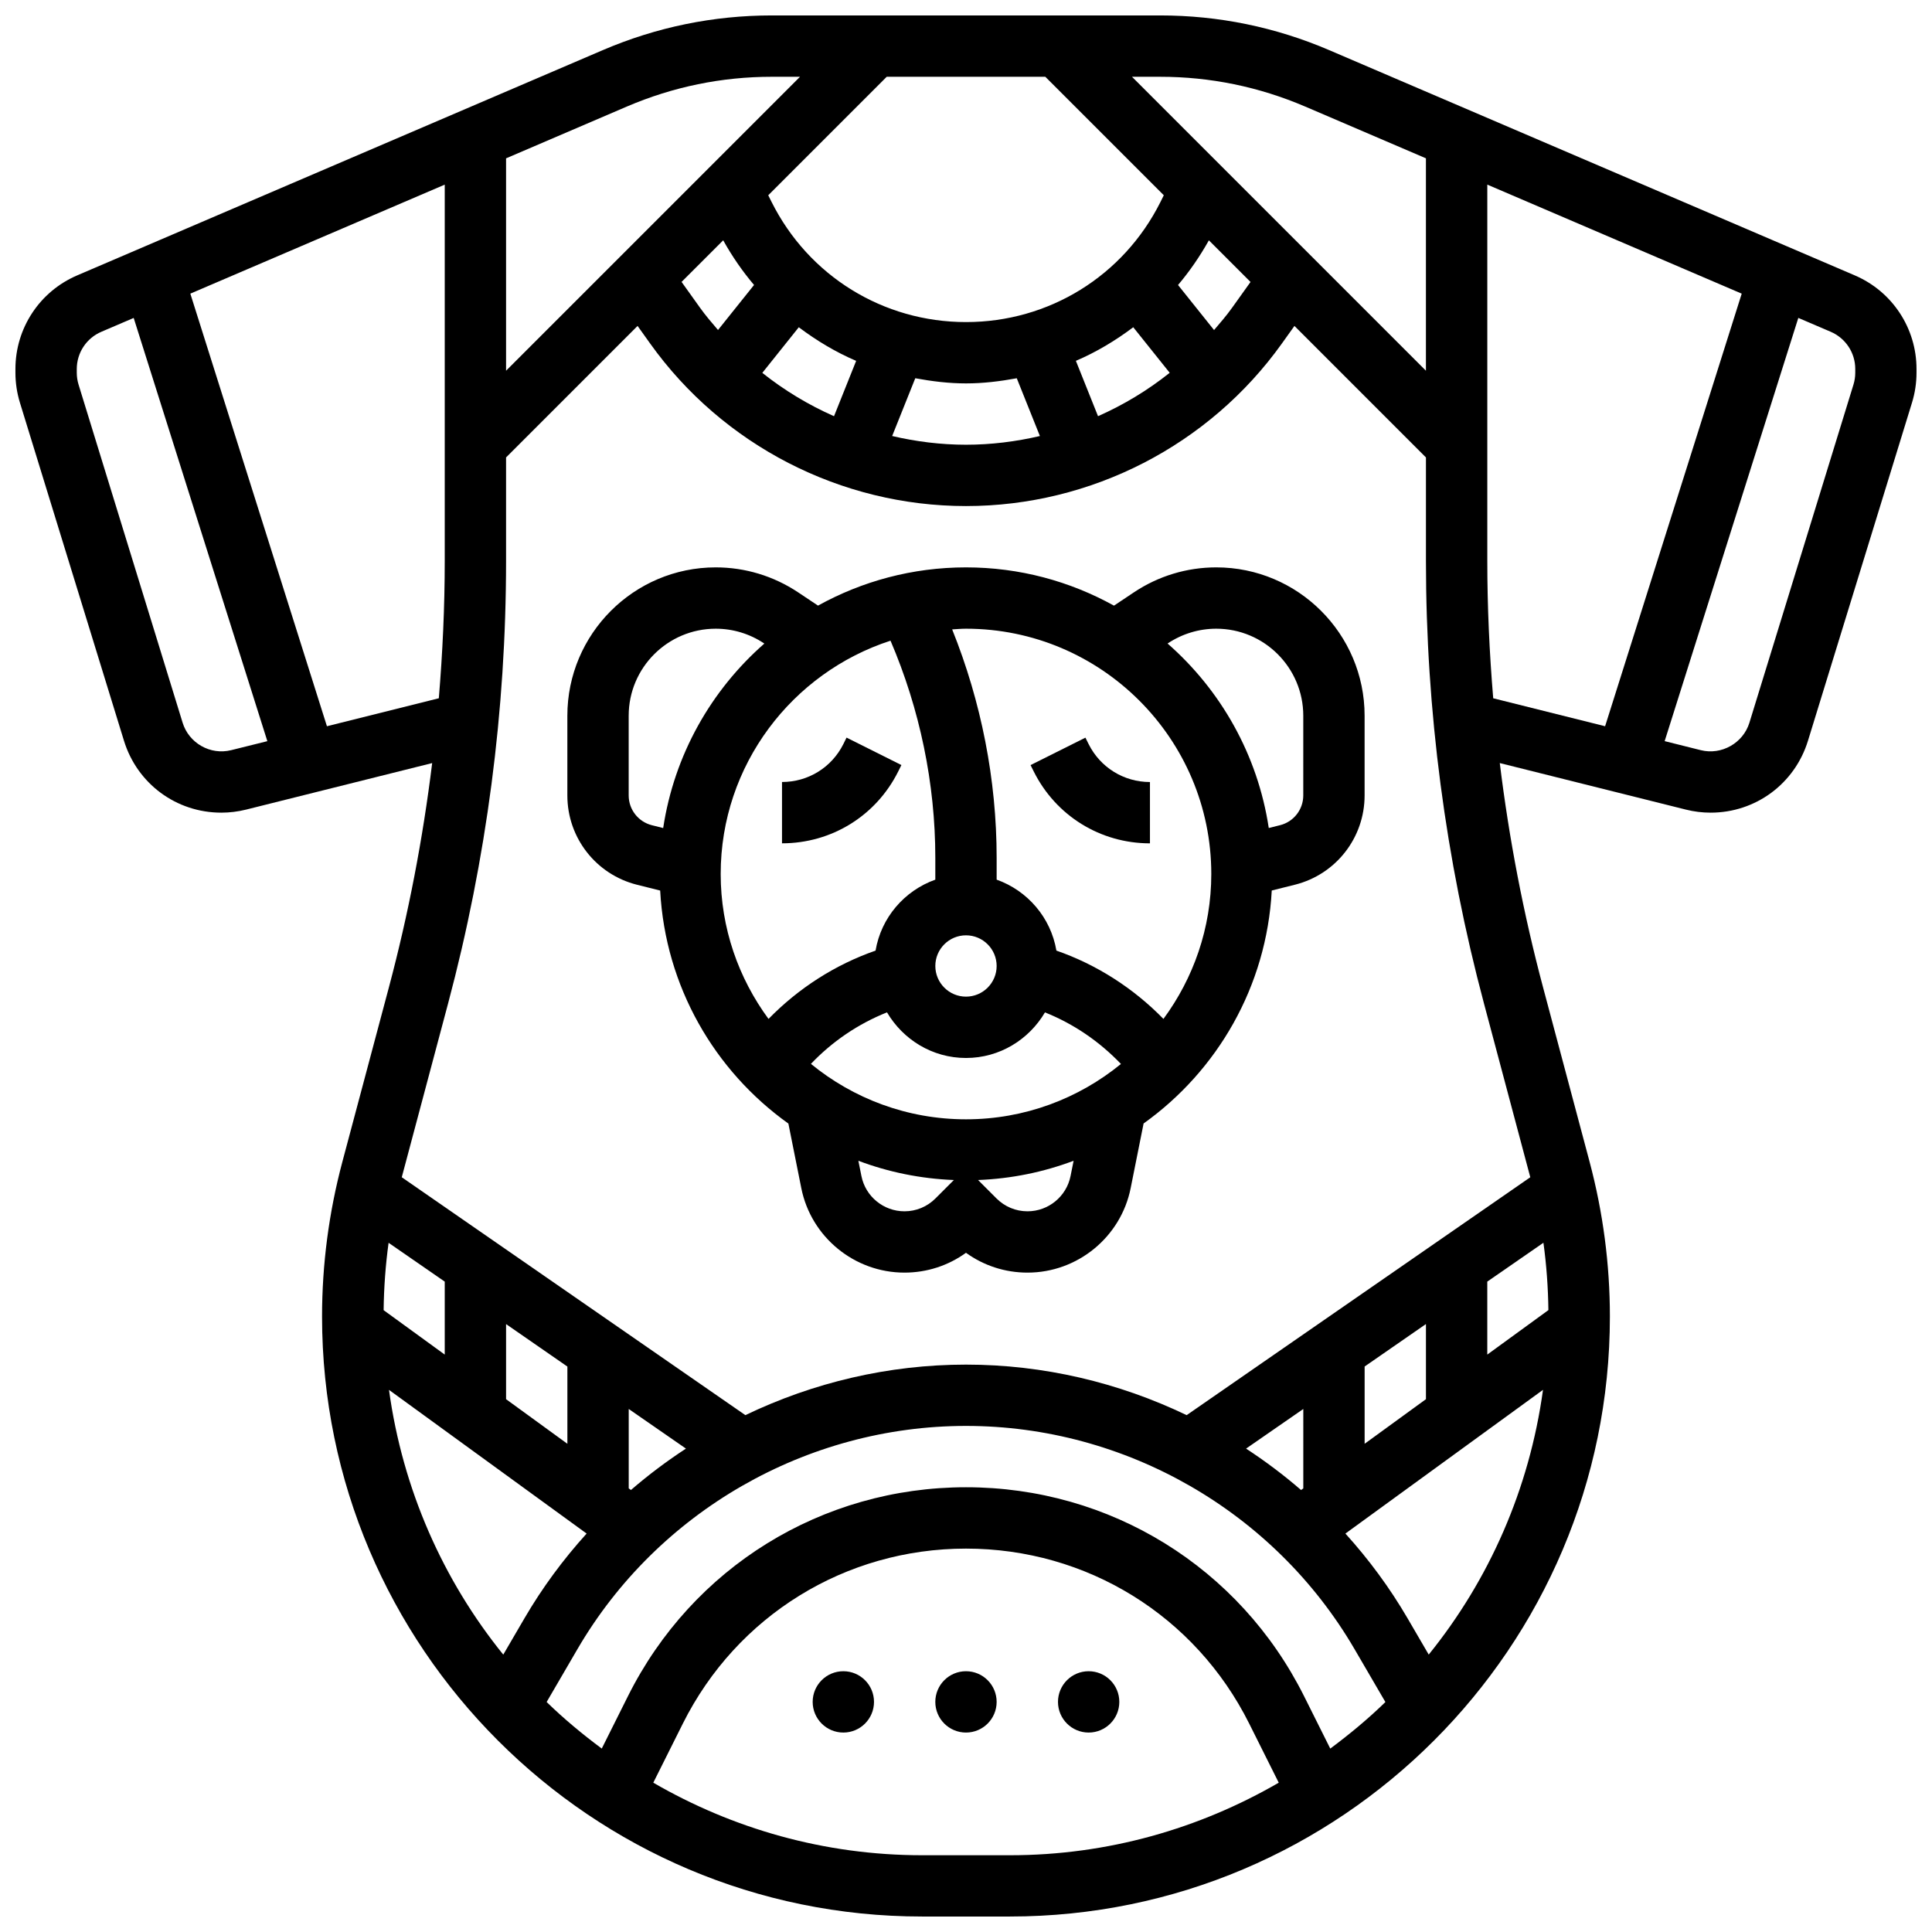
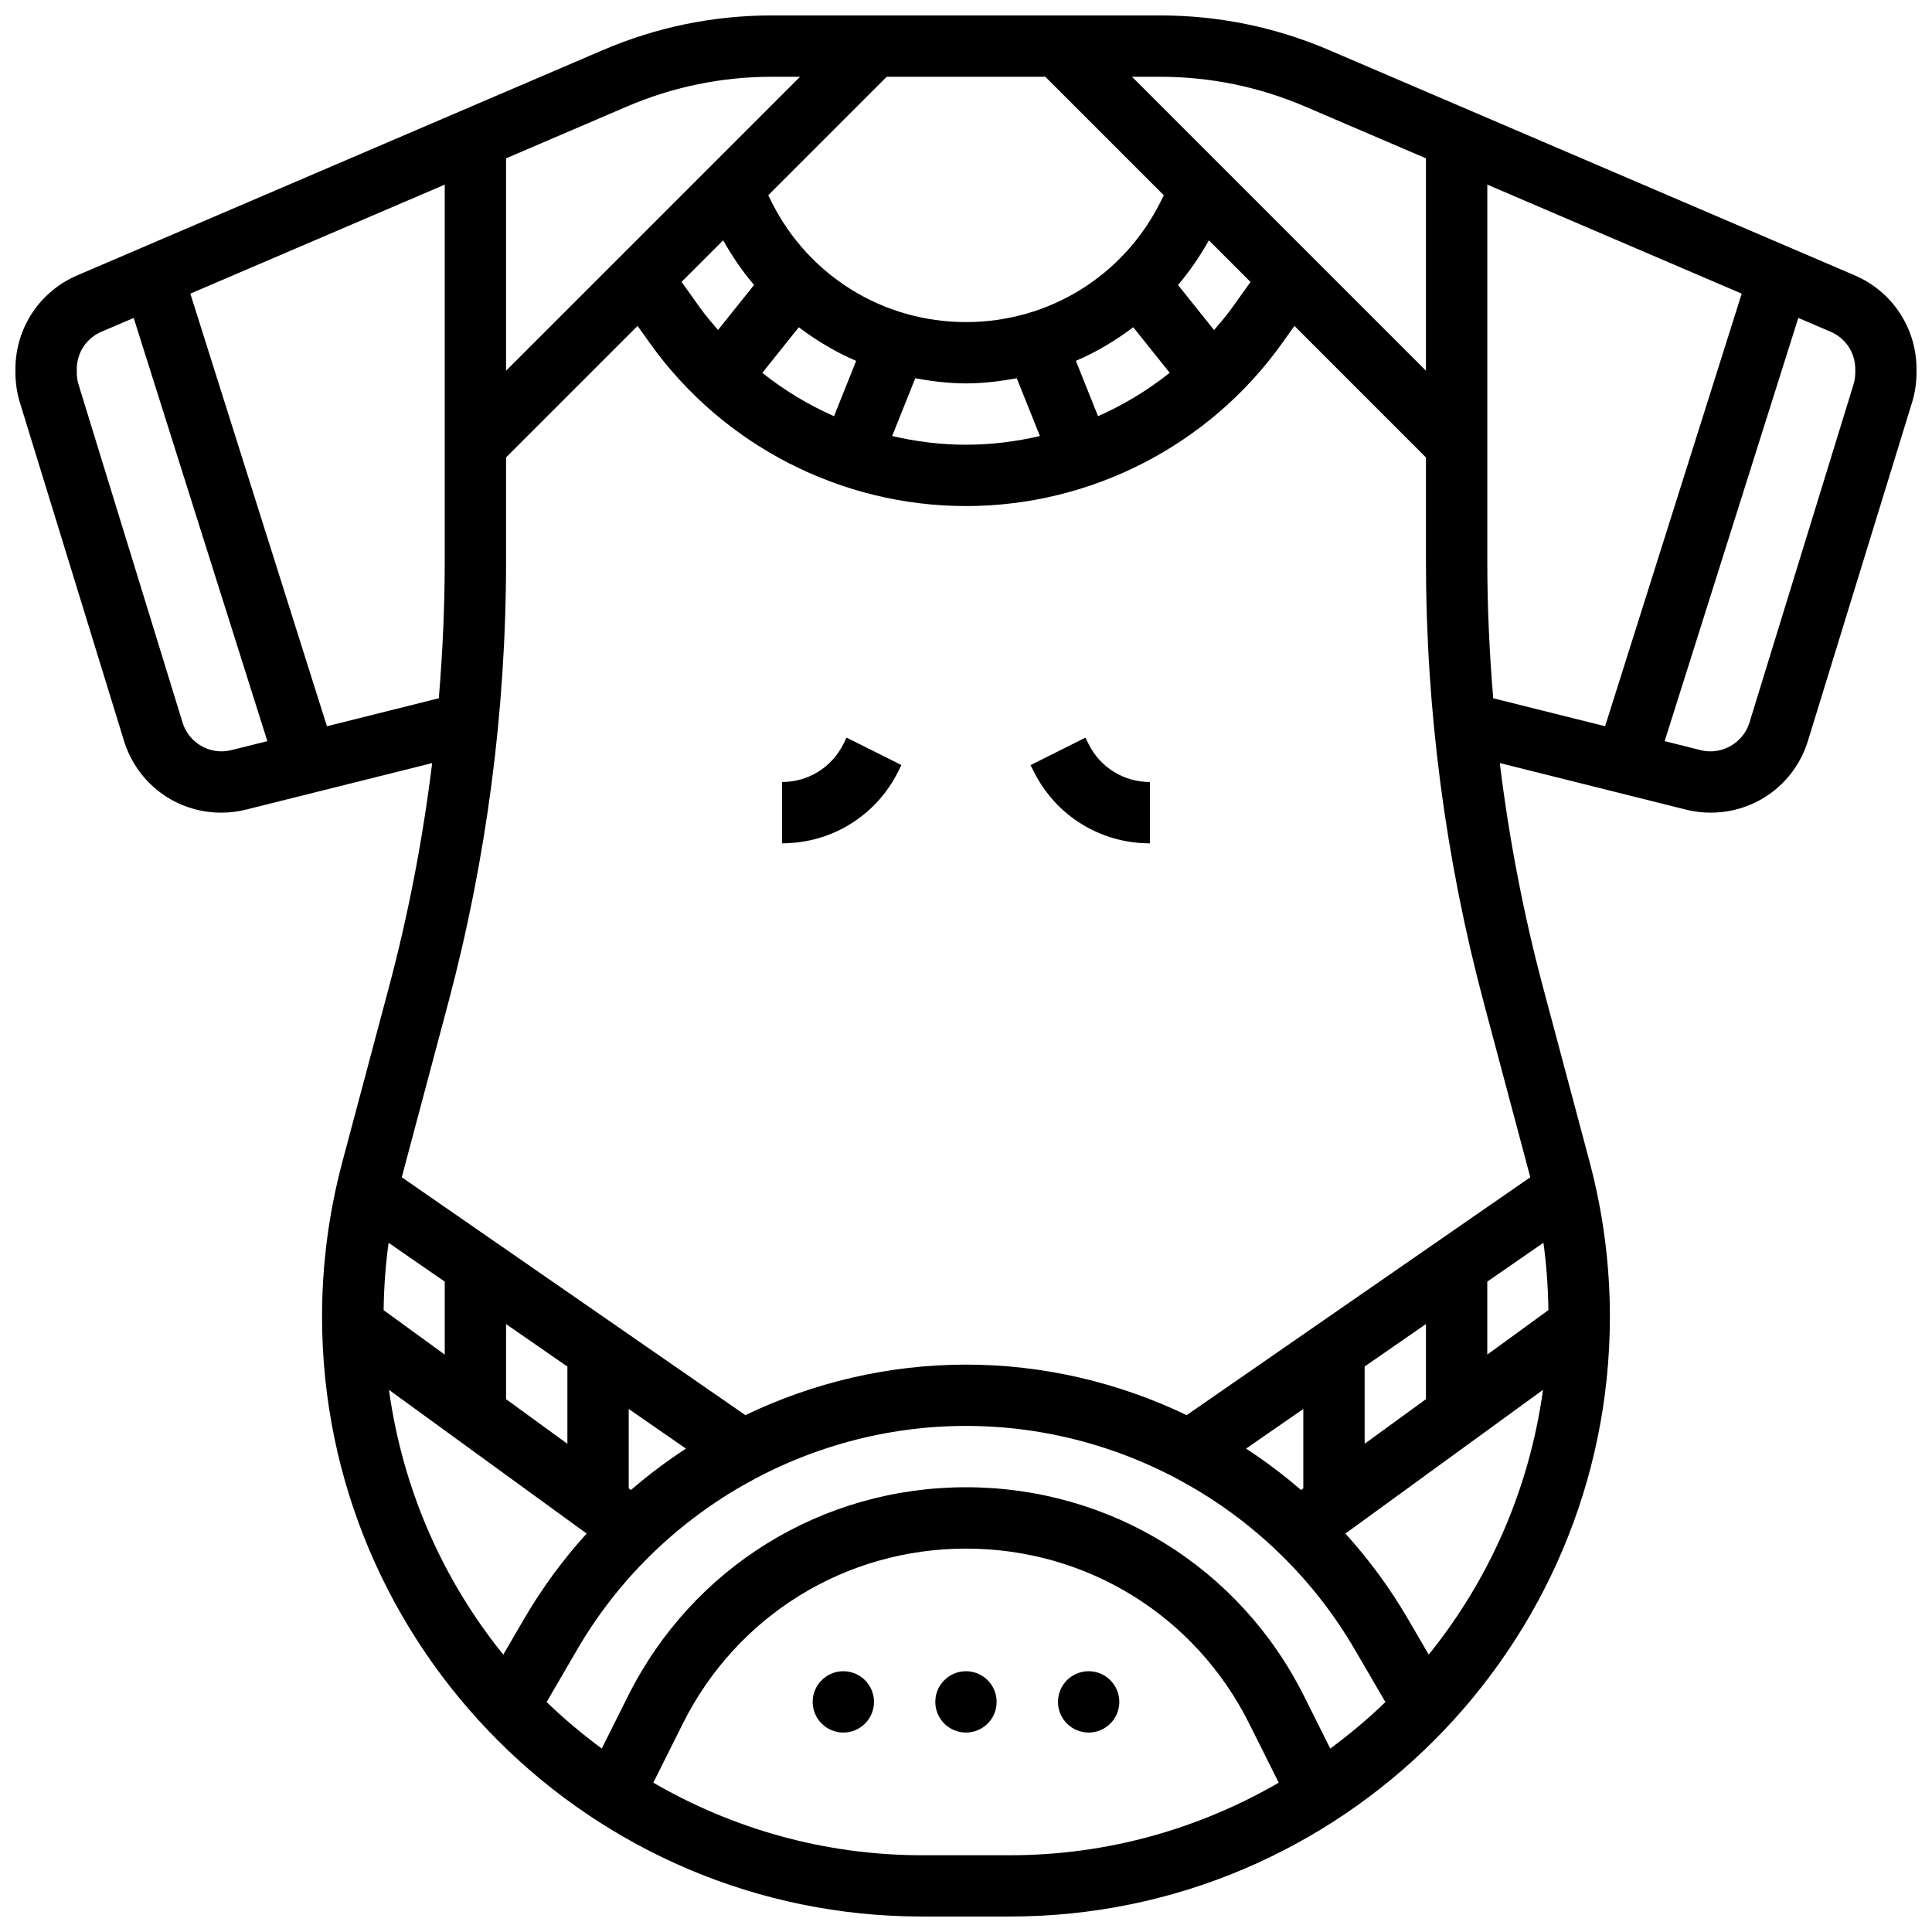
<svg xmlns="http://www.w3.org/2000/svg" width="800px" height="800px" version="1.1" viewBox="144 144 512 512">
  <defs>
    <clipPath id="a">
      <path d="m148.09 148.09h503.81v503.81h-503.81z" />
    </clipPath>
  </defs>
  <path d="m432.5 341.2-0.852-1.715-14.539 7.273 0.852 1.707c5.867 11.742 17.664 19.031 30.789 19.031v-16.25c-6.93-0.004-13.156-3.856-16.25-10.047z" />
  <path d="m382.03 348.46 0.852-1.715-14.539-7.273-0.848 1.723c-3.098 6.191-9.32 10.043-16.254 10.043v16.25c13.125 0.004 24.922-7.285 30.789-19.027z" />
-   <path d="m466.32 294.36c-7.785 0-15.324 2.285-21.809 6.606l-5.297 3.535c-11.641-6.449-25-10.141-39.219-10.141s-27.578 3.688-39.215 10.133l-5.297-3.535c-6.488-4.312-14.027-6.598-21.812-6.598-21.68 0-39.316 17.637-39.316 39.316v21.137c0 11.207 7.598 20.934 18.461 23.656l6.137 1.535c1.363 25.449 14.434 47.797 33.977 61.75l3.422 17.105c2.582 12.973 14.082 22.398 27.336 22.398 5.934 0 11.586-1.844 16.309-5.258 4.719 3.414 10.367 5.258 16.309 5.258 13.254 0 24.75-9.426 27.336-22.41l3.422-17.113c19.535-13.953 32.609-36.297 33.965-61.742l6.144-1.535c10.863-2.723 18.461-12.449 18.461-23.656v-21.137c0-21.668-17.633-39.305-39.312-39.305zm-155.71 60.441v-21.137c0-12.707 10.344-23.051 23.062-23.051 4.566 0 8.988 1.34 12.789 3.875l0.098 0.066c-14.113 12.359-23.875 29.496-26.809 48.887l-2.981-0.746c-3.625-0.914-6.16-4.156-6.16-7.894zm69.387-41.012c7.762 18.113 11.871 37.852 11.871 57.543v5.785c-8.191 2.918-14.352 10.035-15.836 18.805-10.727 3.731-20.438 9.98-28.367 18.105-7.93-10.777-12.676-24.031-12.676-38.406 0-28.863 18.926-53.371 45.008-61.832zm40.93 98.504c7.516 3.008 14.336 7.613 20.137 13.668-11.203 9.156-25.5 14.668-41.066 14.668-15.578 0-29.887-5.516-41.094-14.691 5.672-5.957 12.531-10.613 20.16-13.652 4.242 7.199 11.992 12.09 20.934 12.09 8.938 0 16.688-4.891 20.93-12.082zm-20.93-20.422c4.484 0 8.125 3.648 8.125 8.125 0 4.477-3.641 8.125-8.125 8.125s-8.125-3.648-8.125-8.125c-0.004-4.477 3.637-8.125 8.125-8.125zm-16.309 73.137c-5.527 0-10.328-3.926-11.402-9.344l-0.812-4.047c7.93 2.992 16.438 4.754 25.312 5.102l-4.883 4.883c-2.195 2.195-5.113 3.406-8.215 3.406zm44.016-9.34c-1.078 5.414-5.875 9.34-11.398 9.34-3.106 0-6.019-1.211-8.223-3.406l-4.883-4.883c8.883-0.348 17.391-2.113 25.32-5.102zm24.621-41.645c-7.922-8.117-17.633-14.367-28.367-18.105-1.488-8.77-7.648-15.879-15.836-18.805v-5.785c0-20.656-4.078-41.352-11.789-60.531 1.215-0.07 2.426-0.184 3.664-0.184 35.844 0 65.008 29.164 65.008 65.008 0 14.375-4.746 27.629-12.68 38.402zm37.055-59.223c0 3.731-2.535 6.981-6.152 7.883l-2.992 0.746c-2.934-19.387-12.699-36.52-26.816-48.887l0.098-0.066c3.816-2.523 8.246-3.863 12.805-3.863 12.715 0 23.059 10.344 23.059 23.062z" />
  <g clip-path="url(#a)">
    <path d="m635.54 216.98-139.28-59.691c-14.238-6.102-29.312-9.199-44.809-9.199h-102.91c-15.496 0-30.57 3.098-44.805 9.199l-139.28 59.691c-9.949 4.258-16.367 13.996-16.367 24.801v0.984c0 2.707 0.406 5.379 1.188 7.938l27.578 89.605c3.512 11.402 13.871 19.055 25.793 19.055 2.203 0 4.394-0.27 6.551-0.805l49.332-12.336c-2.469 20.062-6.273 39.957-11.488 59.508l-12.32 46.195c-3.562 13.367-5.375 27.152-5.375 40.973 0 87.672 71.332 159 159 159h23.281c87.676 0 159.01-71.328 159.01-159 0-13.82-1.812-27.605-5.371-40.973l-12.32-46.195c-5.219-19.551-9.027-39.445-11.488-59.508l49.34 12.336c2.144 0.539 4.348 0.805 6.539 0.805 11.922 0 22.281-7.656 25.793-19.055l27.57-89.598c0.789-2.566 1.195-5.238 1.195-7.945v-0.984c0-10.805-6.418-20.543-16.363-24.801zm-145.95 376.52c-17.07-34.148-51.402-55.363-89.586-55.363s-72.516 21.219-89.59 55.363l-6.941 13.887c-5.129-3.812-10.043-7.891-14.609-12.336l8.176-14.035c21.273-36.469 60.734-59.133 102.96-59.133s81.691 22.664 102.96 59.141l8.184 14.035c-4.566 4.453-9.484 8.523-14.609 12.336zm-227.73-109.86v19.34l-16.195-11.773c0.074-5.981 0.504-11.938 1.316-17.852zm49.352 55.223-0.594-0.43v-21.039l15.164 10.5c-5.09 3.332-9.965 6.981-14.57 10.969zm-16.848-12.246-16.25-11.816v-19.902l16.25 11.254zm5.098 23.793c-6.184 6.832-11.727 14.316-16.465 22.438l-5.625 9.645c-15.969-19.746-26.676-43.824-30.285-70.16zm206.18-23.793v-20.477l16.25-11.254v19.91zm-16.254 11.824-0.594 0.43c-4.606-3.988-9.484-7.648-14.57-10.977l15.164-10.5zm27.613 34.395c-4.731-8.109-10.27-15.594-16.453-22.426l52.363-38.086c-3.609 26.336-14.316 50.414-30.285 70.16zm37.34-81.641-16.195 11.785v-19.34l14.879-10.297c0.812 5.914 1.242 11.879 1.316 17.852zm-95.863 27.832c-18.008-8.645-37.941-13.391-58.473-13.391-20.535 0-40.469 4.746-58.473 13.391l-91.059-63.043 12.277-46.059c10.188-38.215 15.363-77.664 15.363-117.25v-27.449l34.852-34.852 3.332 4.664c19.266 26.969 50.559 43.074 83.707 43.074 33.145 0 64.438-16.105 83.707-43.074l3.332-4.664 34.848 34.852v27.449c0 39.582 5.176 79.031 15.375 117.25l12.277 46.059zm-102.79-288.3c4.715 3.543 9.766 6.582 15.203 8.906l-5.867 14.668c-6.793-3.008-13.172-6.852-19-11.488zm30.871 13.512c4.387 0.805 8.855 1.367 13.449 1.367 4.59 0 9.059-0.562 13.449-1.363l6.129 15.309c-6.367 1.484-12.926 2.305-19.578 2.305-6.656 0-13.211-0.82-19.574-2.309zm48.43 10.055-5.867-14.668c5.438-2.324 10.492-5.363 15.203-8.906l9.66 12.074c-5.824 4.648-12.203 8.492-18.996 11.5zm35.504-28.703c-1.473 2.062-3.121 3.965-4.754 5.875l-9.547-11.938c3.07-3.625 5.793-7.59 8.176-11.84l11.035 11.035zm-18.949-28.082c-9.824 19.641-29.582 31.844-51.535 31.844-21.957 0-41.711-12.207-51.535-31.844l-0.879-1.762 31.398-31.402h42.027l31.398 31.398zm-115.89 10.172c2.371 4.258 5.102 8.215 8.176 11.84l-9.547 11.93c-1.633-1.91-3.281-3.812-4.754-5.875l-4.906-6.867zm154.21-35.453 32.023 13.727v56.289l-77.895-77.898h7.461c13.285 0 26.207 2.66 38.41 7.883zm-179.72 0c12.199-5.223 25.117-7.883 38.406-7.883h7.461l-77.898 77.898v-56.281zm-104.87 170.57c-5.566 1.391-11.215-1.895-12.871-7.258l-27.582-89.621c-0.309-1.008-0.473-2.062-0.473-3.144v-0.984c0-4.297 2.551-8.168 6.508-9.863l8.574-3.672 35.422 112.16zm25.367-6.34-36.199-114.64 67.418-28.887v99.754c0 12.148-0.562 24.281-1.566 36.363zm157.72 299.2c-25.953 0-50.242-7.07-71.23-19.227l7.824-15.652c14.301-28.609 43.059-46.383 75.051-46.383s60.75 17.77 75.051 46.383l7.824 15.652c-20.996 12.156-45.277 19.227-71.23 19.227zm149.79-342.98v-99.754l67.422 28.895-36.203 114.64-29.652-7.41c-1.008-12.09-1.566-24.223-1.566-36.371zm97.512-49.902c0 1.082-0.164 2.137-0.48 3.16l-27.578 89.613c-1.656 5.363-7.379 8.629-12.863 7.258l-9.59-2.398 35.422-112.16 8.574 3.672c3.965 1.703 6.516 5.57 6.516 9.867z" />
  </g>
  <path d="m375.62 595.02c0 4.484-3.637 8.125-8.125 8.125-4.488 0-8.129-3.641-8.129-8.125 0-4.488 3.641-8.129 8.129-8.129 4.488 0 8.125 3.641 8.125 8.129" />
  <path d="m408.12 595.02c0 4.484-3.637 8.125-8.125 8.125s-8.129-3.641-8.129-8.125c0-4.488 3.641-8.129 8.129-8.129s8.125 3.641 8.125 8.129" />
  <path d="m440.63 595.02c0 4.484-3.641 8.125-8.125 8.125-4.488 0-8.129-3.641-8.129-8.125 0-4.488 3.641-8.129 8.129-8.129 4.484 0 8.125 3.641 8.125 8.129" />
</svg>